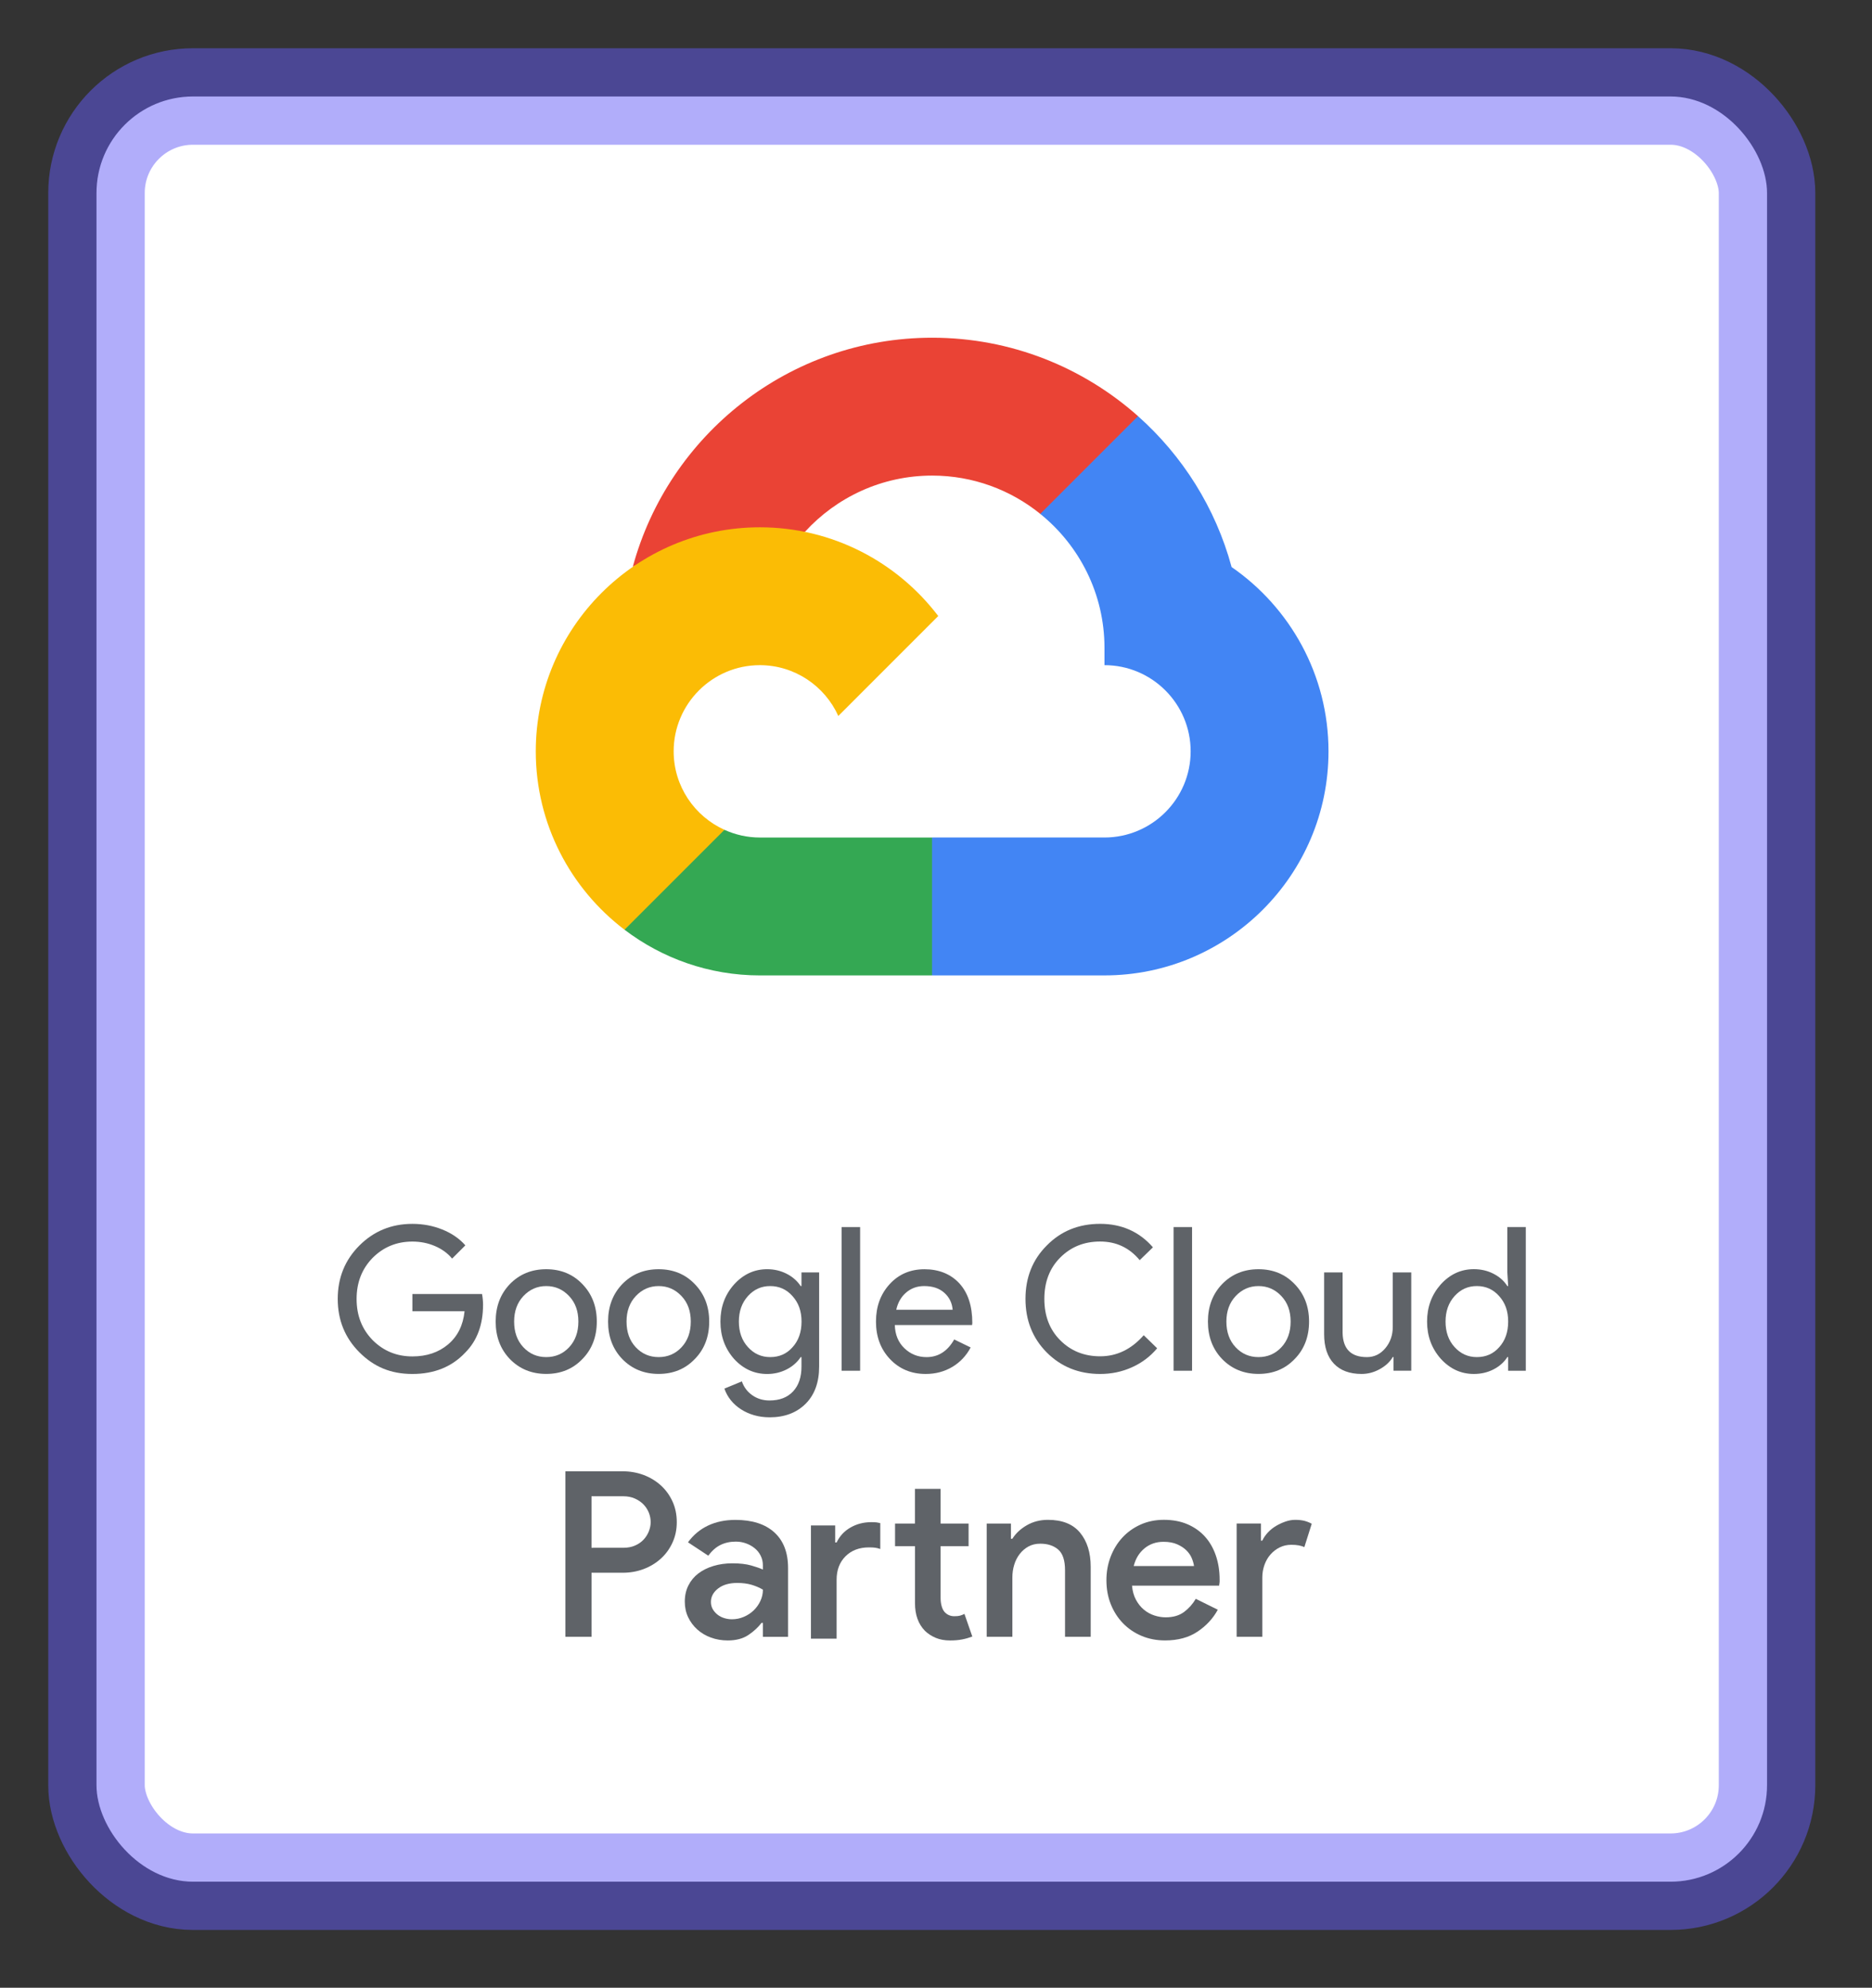
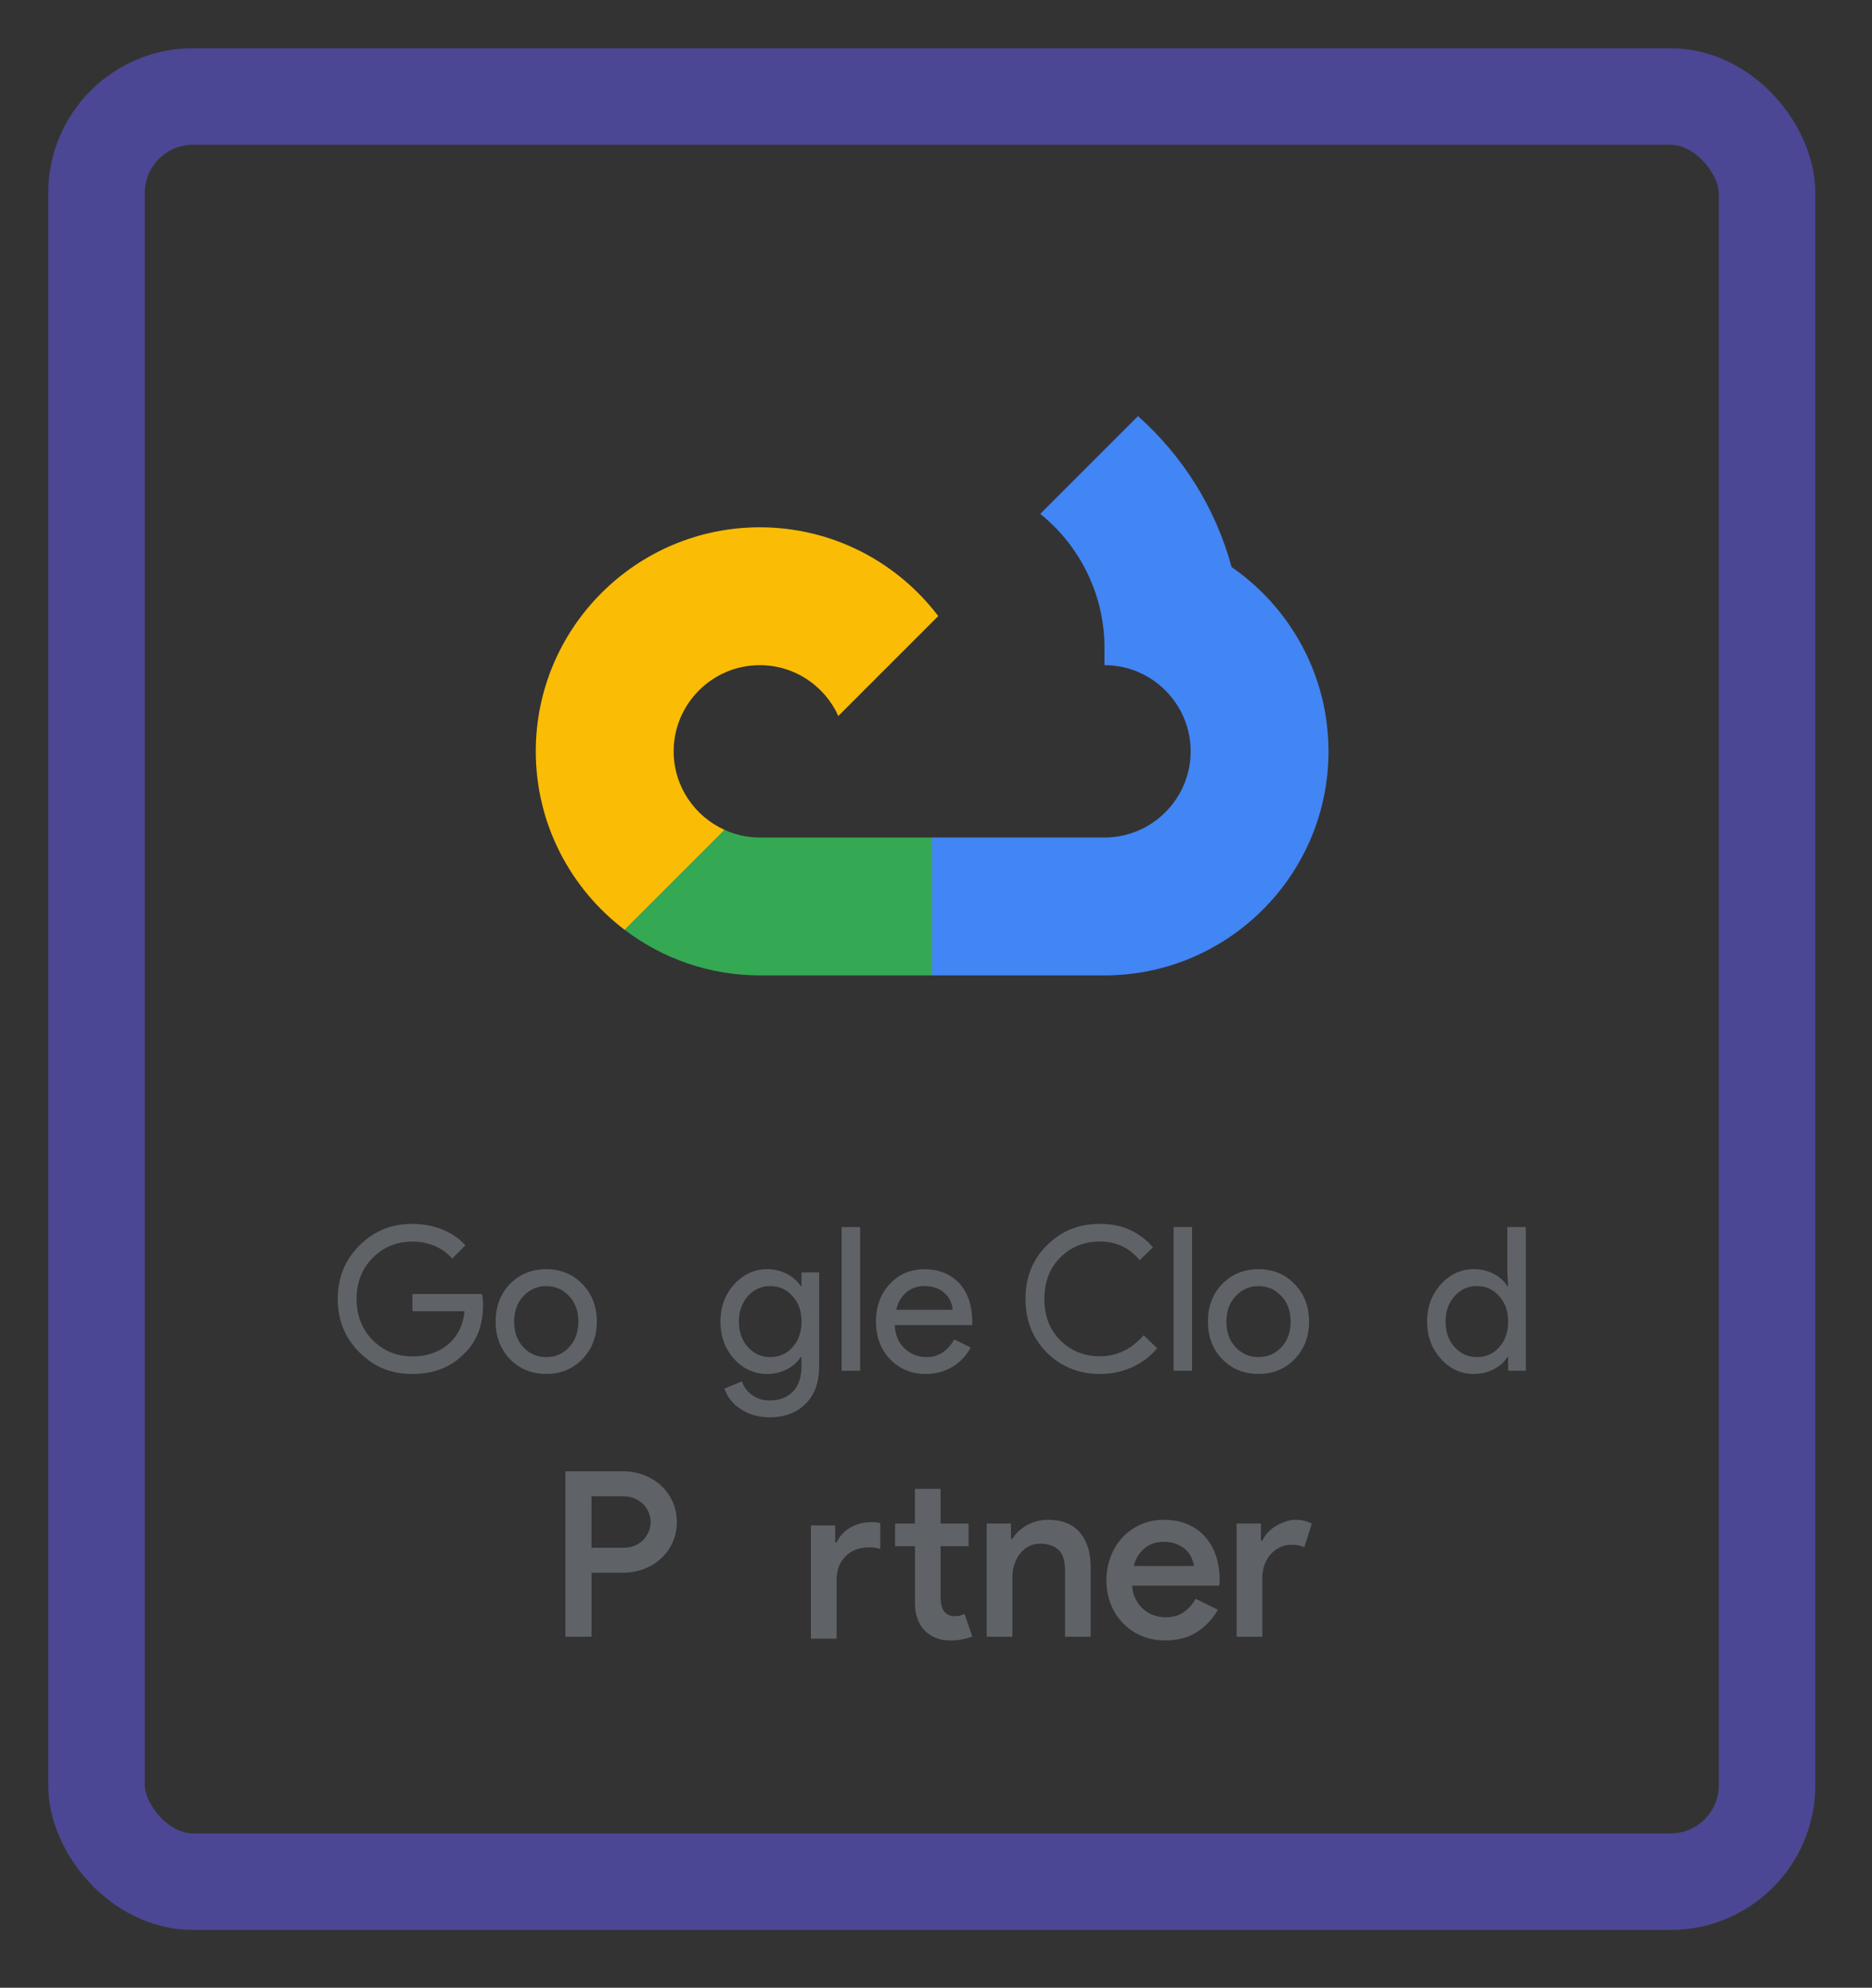
<svg xmlns="http://www.w3.org/2000/svg" width="194" height="206" viewBox="0 0 194 206" fill="none">
  <rect x="0" y="0" width="194" height="206" fill="#333333" stroke="none" />
-   <rect x="10" y="10" width="173.123" height="185.011" rx="10" fill="white" />
  <rect x="10" y="10" width="173.123" height="185.011" rx="10" stroke="#645DF6" stroke-opacity="0.5" stroke-width="10" />
-   <path d="M107.813 53.261L110.445 53.309L117.595 46.159L117.942 43.132C112.261 38.08 104.786 35 96.603 35C81.785 35 69.284 45.078 65.578 58.739C66.36 58.198 68.025 58.603 68.025 58.603L82.313 56.256C82.313 56.256 83.052 55.041 83.418 55.116C86.688 51.54 91.387 49.288 96.601 49.288C100.844 49.288 104.745 50.778 107.813 53.261Z" fill="#EA4335" />
  <path d="M127.632 58.76C125.974 52.636 122.549 47.231 117.934 43.127L107.805 53.256C111.861 56.533 114.46 61.542 114.46 67.148V68.934C119.383 68.934 123.39 72.941 123.39 77.864C123.39 82.788 119.383 86.795 114.458 86.795H96.599L94.811 88.591V99.309L96.599 101.087H114.458C127.259 101.087 137.676 90.671 137.676 77.868C137.676 69.952 133.692 62.954 127.628 58.763L127.632 58.76Z" fill="#4285F4" />
  <path d="M78.743 101.085H96.589V86.797H78.747C77.434 86.797 76.193 86.506 75.069 85.996L72.497 86.784L65.345 93.937L64.719 96.351C68.62 99.319 73.482 101.085 78.749 101.089L78.743 101.085Z" fill="#34A853" />
  <path d="M78.743 54.647C65.942 54.647 55.524 65.062 55.524 77.865C55.524 85.403 59.137 92.111 64.721 96.355L75.077 85.999C71.977 84.595 69.813 81.482 69.813 77.865C69.813 72.942 73.82 68.935 78.743 68.935C82.36 68.935 85.477 71.099 86.877 74.2L97.233 63.843C92.991 58.261 86.281 54.647 78.743 54.647Z" fill="#FBBC05" />
  <path d="M58.595 169.626V152.479H64.534C65.3 152.479 66.023 152.609 66.702 152.861C67.379 153.117 67.974 153.476 68.484 153.939C68.994 154.403 69.398 154.959 69.693 155.604C69.988 156.248 70.136 156.965 70.136 157.747C70.136 158.53 69.988 159.22 69.693 159.867C69.398 160.513 68.994 161.069 68.484 161.531C67.974 161.994 67.379 162.354 66.702 162.61C66.025 162.866 65.302 162.992 64.534 162.992H61.301V169.626H58.597H58.595ZM64.605 160.405C65.052 160.405 65.452 160.33 65.802 160.177C66.153 160.027 66.448 159.822 66.69 159.568C66.93 159.312 67.112 159.025 67.24 158.704C67.367 158.385 67.431 158.066 67.431 157.747C67.431 157.412 67.367 157.085 67.24 156.766C67.11 156.447 66.928 156.164 66.69 155.916C66.45 155.669 66.156 155.465 65.802 155.307C65.45 155.148 65.052 155.067 64.605 155.067H61.299V160.407L64.605 160.405Z" fill="#5F6368" />
-   <path d="M79.06 168.189H78.918C78.566 168.653 78.111 169.071 77.552 169.447C76.993 169.821 76.282 170.01 75.421 170.01C74.797 170.01 74.216 169.91 73.673 169.711C73.131 169.512 72.659 169.232 72.261 168.872C71.863 168.512 71.546 168.09 71.314 167.602C71.083 167.114 70.967 166.578 70.967 165.987C70.967 165.363 71.091 164.806 71.339 164.312C71.587 163.819 71.93 163.404 72.369 163.067C72.808 162.732 73.332 162.473 73.935 162.291C74.543 162.108 75.197 162.016 75.898 162.016C76.68 162.016 77.335 162.091 77.861 162.244C78.387 162.394 78.786 162.534 79.058 162.662V162.207C79.058 161.856 78.983 161.531 78.83 161.226C78.68 160.921 78.471 160.663 78.207 160.45C77.942 160.234 77.644 160.068 77.308 159.948C76.973 159.826 76.624 159.767 76.254 159.767C75.662 159.767 75.132 159.883 74.663 160.114C74.194 160.346 73.773 160.716 73.405 161.228L71.298 159.838C71.857 159.072 72.552 158.493 73.383 158.101C74.214 157.711 75.155 157.516 76.209 157.516C77.948 157.516 79.293 157.946 80.245 158.808C81.193 159.671 81.669 160.901 81.669 162.498V169.634H79.058V168.197L79.06 168.189ZM79.06 164.743C78.708 164.536 78.318 164.369 77.888 164.241C77.457 164.115 76.963 164.05 76.404 164.05C75.573 164.05 74.913 164.241 74.417 164.625C73.923 165.009 73.675 165.473 73.675 166.015C73.675 166.304 73.74 166.554 73.866 166.771C73.992 166.986 74.157 167.173 74.358 167.334C74.557 167.492 74.789 167.614 75.051 167.693C75.315 167.775 75.581 167.815 75.852 167.815C76.282 167.815 76.693 167.732 77.085 167.563C77.475 167.397 77.816 167.173 78.105 166.895C78.393 166.615 78.623 166.293 78.798 165.924C78.972 165.556 79.062 165.166 79.062 164.751L79.06 164.743Z" fill="#5F6368" />
  <path d="M86.555 159.858H86.698C87.017 159.19 87.498 158.669 88.147 158.302C88.793 157.934 89.508 157.751 90.29 157.751C90.546 157.751 90.733 157.759 90.853 157.775C90.971 157.792 91.095 157.816 91.225 157.848V160.533C91.05 160.468 90.877 160.425 90.711 160.401C90.544 160.376 90.323 160.366 90.052 160.366C89.047 160.366 88.238 160.673 87.622 161.288C87.007 161.904 86.7 162.713 86.7 163.719V169.825H84.04V158.09H86.553V159.862L86.555 159.858ZM94.817 160.24H92.757V157.893H94.817V154.301H97.477V157.893H100.377V160.24H97.477V165.602C97.477 165.899 97.51 166.169 97.575 166.415C97.64 166.663 97.733 166.866 97.863 167.031C98.135 167.342 98.479 167.498 98.893 167.498C99.149 167.498 99.348 167.48 99.493 167.439C99.635 167.398 99.789 167.34 99.948 167.258L100.763 169.605C100.427 169.731 100.078 169.833 99.708 169.904C99.34 169.977 98.926 170.011 98.463 170.011C97.904 170.011 97.408 169.922 96.979 169.743C96.549 169.562 96.173 169.321 95.853 169.012C95.169 168.311 94.823 167.358 94.823 166.153V160.242L94.817 160.24Z" fill="#5F6368" />
  <path d="M104.769 159.473H104.912C105.263 158.914 105.761 158.448 106.409 158.073C107.055 157.699 107.787 157.51 108.6 157.51C110.083 157.51 111.194 157.953 111.928 158.839C112.661 159.727 113.031 160.901 113.031 162.372V169.63H110.371V162.734C110.371 161.712 110.136 160.997 109.664 160.59C109.193 160.184 108.575 159.981 107.809 159.981C107.346 159.981 106.937 160.078 106.588 160.269C106.236 160.46 105.932 160.72 105.68 161.045C105.424 161.372 105.233 161.746 105.105 162.171C104.975 162.594 104.914 163.037 104.914 163.5V169.63H102.254V157.896H104.767V159.475L104.769 159.473Z" fill="#5F6368" />
  <path d="M126.204 166.824C125.71 167.732 125.007 168.494 124.097 169.1C123.189 169.707 122.069 170.008 120.744 170.008C119.864 170.008 119.056 169.852 118.314 169.541C117.572 169.23 116.93 168.793 116.386 168.236C115.843 167.678 115.421 167.019 115.116 166.259C114.811 165.501 114.661 164.668 114.661 163.756C114.661 162.909 114.803 162.108 115.091 161.35C115.38 160.592 115.782 159.93 116.3 159.363C116.819 158.796 117.446 158.343 118.18 158.01C118.913 157.676 119.728 157.508 120.622 157.508C121.514 157.508 122.343 157.658 123.052 157.963C123.762 158.268 124.365 158.688 124.859 159.233C125.353 159.775 125.733 160.43 125.997 161.196C126.261 161.962 126.393 162.801 126.393 163.709V163.925C126.377 164.006 126.368 164.075 126.368 164.14C126.352 164.205 126.344 164.27 126.344 164.331H117.314C117.363 164.89 117.497 165.377 117.721 165.792C117.944 166.206 118.219 166.55 118.546 166.822C118.873 167.094 119.237 167.293 119.635 167.421C120.033 167.552 120.425 167.612 120.807 167.612C121.573 167.612 122.203 167.43 122.701 167.062C123.195 166.694 123.601 166.239 123.922 165.696L126.198 166.822L126.204 166.824ZM123.739 162.299C123.707 162.059 123.632 161.793 123.512 161.498C123.394 161.202 123.207 160.932 122.961 160.684C122.713 160.436 122.394 160.224 122.004 160.05C121.612 159.875 121.138 159.786 120.58 159.786C119.814 159.786 119.155 160.013 118.603 160.468C118.052 160.923 117.68 161.533 117.489 162.299H123.739Z" fill="#5F6368" />
  <path d="M128.159 157.892H130.672V159.664H130.814C130.957 159.359 131.154 159.078 131.4 158.814C131.648 158.55 131.926 158.327 132.239 158.142C132.55 157.957 132.877 157.806 133.22 157.687C133.564 157.569 133.895 157.51 134.216 157.51C134.598 157.51 134.925 157.548 135.197 157.617C135.47 157.691 135.715 157.79 135.939 157.916L135.173 160.336C134.998 160.255 134.801 160.196 134.588 160.155C134.372 160.115 134.112 160.096 133.812 160.096C133.381 160.096 132.987 160.186 132.625 160.363C132.265 160.539 131.95 160.779 131.678 161.084C131.406 161.389 131.194 161.75 131.044 162.167C130.894 162.583 130.816 163.024 130.816 163.49V169.628H128.157V157.894L128.159 157.892Z" fill="#5F6368" />
  <path d="M50.059 135.216C50.059 137.296 49.441 138.952 48.205 140.188C46.818 141.659 44.995 142.392 42.736 142.392C40.476 142.392 38.743 141.644 37.245 140.147C35.748 138.649 35 136.804 35 134.614C35 132.424 35.748 130.579 37.245 129.081C38.743 127.584 40.574 126.836 42.736 126.836C43.831 126.836 44.863 127.029 45.832 127.419C46.803 127.807 47.602 128.356 48.226 129.063L46.854 130.436C46.397 129.882 45.804 129.449 45.076 129.138C44.347 128.825 43.569 128.671 42.737 128.671C41.116 128.671 39.742 129.234 38.619 130.357C37.507 131.495 36.955 132.913 36.955 134.622C36.955 136.331 37.509 137.749 38.619 138.887C39.742 140.011 41.114 140.574 42.737 140.574C44.221 140.574 45.456 140.157 46.44 139.326C47.423 138.495 47.994 137.349 48.144 135.894H42.737V134.106H49.955C50.024 134.494 50.06 134.87 50.06 135.23L50.059 135.216Z" fill="#5F6368" />
  <path d="M51.367 136.962C51.367 135.396 51.859 134.099 52.842 133.075C53.84 132.049 55.096 131.537 56.608 131.537C58.119 131.537 59.367 132.051 60.35 133.075C61.348 134.101 61.848 135.398 61.848 136.962C61.848 138.527 61.348 139.839 60.35 140.849C59.367 141.875 58.119 142.387 56.608 142.387C55.096 142.387 53.84 141.873 52.842 140.849C51.859 139.823 51.367 138.529 51.367 136.962ZM53.281 136.962C53.281 138.057 53.6 138.943 54.238 139.624C54.876 140.305 55.667 140.644 56.609 140.644C57.552 140.644 58.345 140.305 58.981 139.624C59.617 138.943 59.938 138.057 59.938 136.962C59.938 135.867 59.619 134.999 58.981 134.323C58.331 133.63 57.54 133.283 56.609 133.283C55.679 133.283 54.891 133.63 54.238 134.323C53.602 135.004 53.281 135.881 53.281 136.962Z" fill="#5F6368" />
-   <path d="M63.016 136.962C63.016 135.396 63.508 134.099 64.491 133.075C65.489 132.049 66.745 131.537 68.256 131.537C69.768 131.537 71.016 132.051 71.999 133.075C72.997 134.101 73.497 135.398 73.497 136.962C73.497 138.527 72.997 139.839 71.999 140.849C71.016 141.875 69.768 142.387 68.256 142.387C66.745 142.387 65.489 141.873 64.491 140.849C63.508 139.823 63.016 138.529 63.016 136.962ZM64.93 136.962C64.93 138.057 65.249 138.943 65.887 139.624C66.525 140.305 67.316 140.644 68.258 140.644C69.201 140.644 69.994 140.305 70.63 139.624C71.266 138.943 71.587 138.057 71.587 136.962C71.587 135.867 71.268 134.999 70.63 134.323C69.979 133.63 69.189 133.283 68.258 133.283C67.328 133.283 66.539 133.63 65.887 134.323C65.249 135.004 64.93 135.881 64.93 136.962Z" fill="#5F6368" />
  <path d="M79.755 146.884C79.184 146.884 78.651 146.811 78.151 146.667C77.652 146.523 77.197 146.317 76.788 146.053C76.38 145.789 76.03 145.478 75.738 145.116C75.447 144.757 75.224 144.352 75.071 143.909L76.882 143.162C77.089 143.759 77.448 144.237 77.963 144.598C78.477 144.958 79.07 145.139 79.751 145.139C80.791 145.139 81.6 144.828 82.185 144.204C82.77 143.58 83.059 142.721 83.059 141.626V140.646H82.975C82.616 141.187 82.126 141.613 81.51 141.926C80.893 142.237 80.224 142.394 79.505 142.394C78.174 142.394 77.028 141.876 76.073 140.833C75.13 139.766 74.659 138.474 74.659 136.964C74.659 135.455 75.13 134.171 76.073 133.116C77.03 132.061 78.172 131.535 79.505 131.535C80.226 131.535 80.895 131.692 81.51 132.002C82.126 132.315 82.616 132.742 82.975 133.283H83.059V131.868H84.889V141.624C84.889 143.259 84.424 144.541 83.498 145.472C82.555 146.415 81.307 146.886 79.755 146.886V146.884ZM79.818 140.644C80.76 140.644 81.531 140.305 82.128 139.624C82.752 138.943 83.065 138.058 83.065 136.962C83.065 135.867 82.752 135.016 82.128 134.323C81.518 133.63 80.748 133.283 79.818 133.283C78.887 133.283 78.135 133.63 77.507 134.323C76.884 135.016 76.571 135.896 76.571 136.962C76.571 138.029 76.884 138.925 77.507 139.602C78.131 140.297 78.901 140.644 79.818 140.644Z" fill="#5F6368" />
  <path d="M89.136 127.168V142.058H87.222V127.168H89.136Z" fill="#5F6368" />
  <path d="M95.937 142.391C94.439 142.391 93.206 141.877 92.235 140.853C91.263 139.827 90.78 138.531 90.78 136.966C90.78 135.402 91.251 134.122 92.194 133.087C93.137 132.055 94.342 131.539 95.813 131.539C97.284 131.539 98.525 132.029 99.421 133.004C100.318 133.983 100.763 135.351 100.763 137.113L100.74 137.32H92.732C92.759 138.318 93.092 139.122 93.73 139.732C94.368 140.341 95.13 140.646 96.018 140.646C97.239 140.646 98.194 140.036 98.887 138.815L100.592 139.646C100.135 140.506 99.501 141.178 98.688 141.662C97.875 142.146 96.959 142.391 95.933 142.391H95.937ZM92.879 135.737H98.725C98.668 135.03 98.381 134.445 97.861 133.979C97.343 133.514 96.644 133.282 95.772 133.282C95.051 133.282 94.431 133.506 93.911 133.949C93.391 134.392 93.047 134.989 92.881 135.737H92.879Z" fill="#5F6368" />
  <path d="M114.011 142.392C111.806 142.392 109.961 141.651 108.478 140.165C107.007 138.682 106.273 136.831 106.273 134.612C106.273 132.393 107.007 130.55 108.478 129.079C109.949 127.582 111.79 126.834 114.011 126.834C116.232 126.834 118.079 127.647 119.481 129.268L118.109 130.599C117.043 129.309 115.675 128.667 114.011 128.667C112.347 128.667 110.981 129.221 109.872 130.331C108.777 131.426 108.228 132.857 108.228 134.614C108.228 136.372 108.777 137.802 109.872 138.897C110.979 140.009 112.361 140.562 114.011 140.562C115.746 140.562 117.248 139.832 118.526 138.377L119.918 139.73C119.211 140.578 118.345 141.23 117.317 141.695C116.291 142.161 115.189 142.392 114.011 142.392Z" fill="#5F6368" />
  <path d="M123.536 127.168V142.058H121.622V127.168H123.536Z" fill="#5F6368" />
  <path d="M125.18 136.962C125.18 135.396 125.672 134.099 126.655 133.075C127.653 132.049 128.909 131.537 130.42 131.537C131.932 131.537 133.18 132.051 134.163 133.075C135.161 134.101 135.661 135.398 135.661 136.962C135.661 138.527 135.161 139.839 134.163 140.849C133.18 141.875 131.932 142.387 130.42 142.387C128.909 142.387 127.653 141.873 126.655 140.849C125.672 139.823 125.18 138.529 125.18 136.962ZM127.094 136.962C127.094 138.057 127.413 138.943 128.051 139.624C128.689 140.305 129.48 140.644 130.422 140.644C131.365 140.644 132.158 140.305 132.794 139.624C133.43 138.943 133.751 138.057 133.751 136.962C133.751 135.867 133.432 134.999 132.794 134.323C132.144 133.63 131.353 133.283 130.422 133.283C129.492 133.283 128.704 133.63 128.051 134.323C127.415 135.004 127.094 135.881 127.094 136.962Z" fill="#5F6368" />
-   <path d="M146.247 142.057H144.416V140.643H144.333C144.042 141.143 143.593 141.557 142.992 141.891C142.39 142.224 141.76 142.39 141.11 142.39C139.863 142.39 138.904 142.033 138.231 141.32C137.558 140.604 137.223 139.59 137.223 138.274V131.869H139.137V138.15C139.178 139.814 140.017 140.645 141.655 140.645C142.419 140.645 143.055 140.336 143.569 139.72C144.083 139.105 144.337 138.365 144.337 137.506V131.869H146.251V142.059L146.247 142.057Z" fill="#5F6368" />
  <path d="M152.737 142.391C151.406 142.391 150.26 141.865 149.305 140.81C148.362 139.743 147.891 138.459 147.891 136.962C147.891 135.464 148.362 134.182 149.305 133.113C150.262 132.059 151.404 131.532 152.737 131.532C153.484 131.532 154.167 131.691 154.785 132.012C155.401 132.331 155.876 132.754 156.209 133.282H156.293L156.209 131.868V127.168H158.123V142.058H156.293V140.644H156.209C155.876 141.17 155.403 141.592 154.785 141.914C154.167 142.233 153.487 142.391 152.737 142.391ZM153.05 140.644C153.992 140.644 154.763 140.304 155.36 139.624C155.984 138.943 156.295 138.057 156.295 136.962C156.295 135.867 155.984 135.015 155.36 134.322C154.75 133.629 153.98 133.282 153.05 133.282C152.119 133.282 151.367 133.629 150.739 134.322C150.116 135.015 149.805 135.895 149.805 136.962C149.805 138.029 150.116 138.925 150.739 139.601C151.363 140.296 152.133 140.644 153.05 140.644Z" fill="#5F6368" />
</svg>